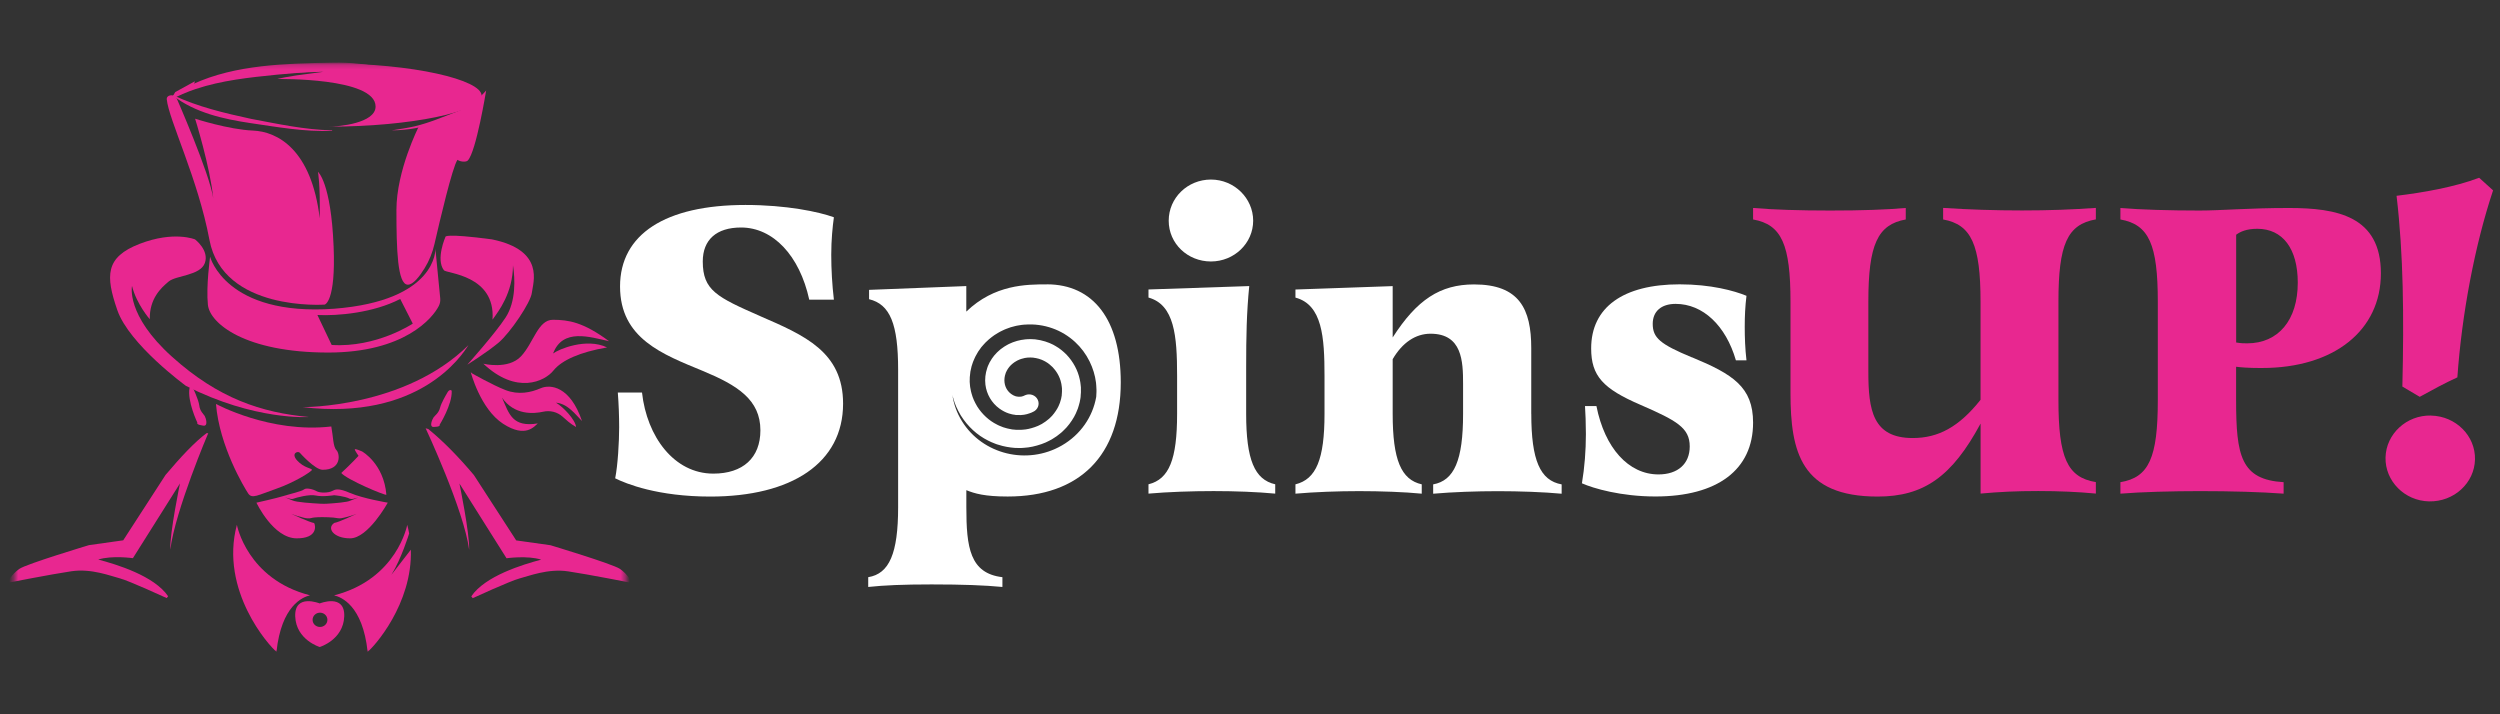
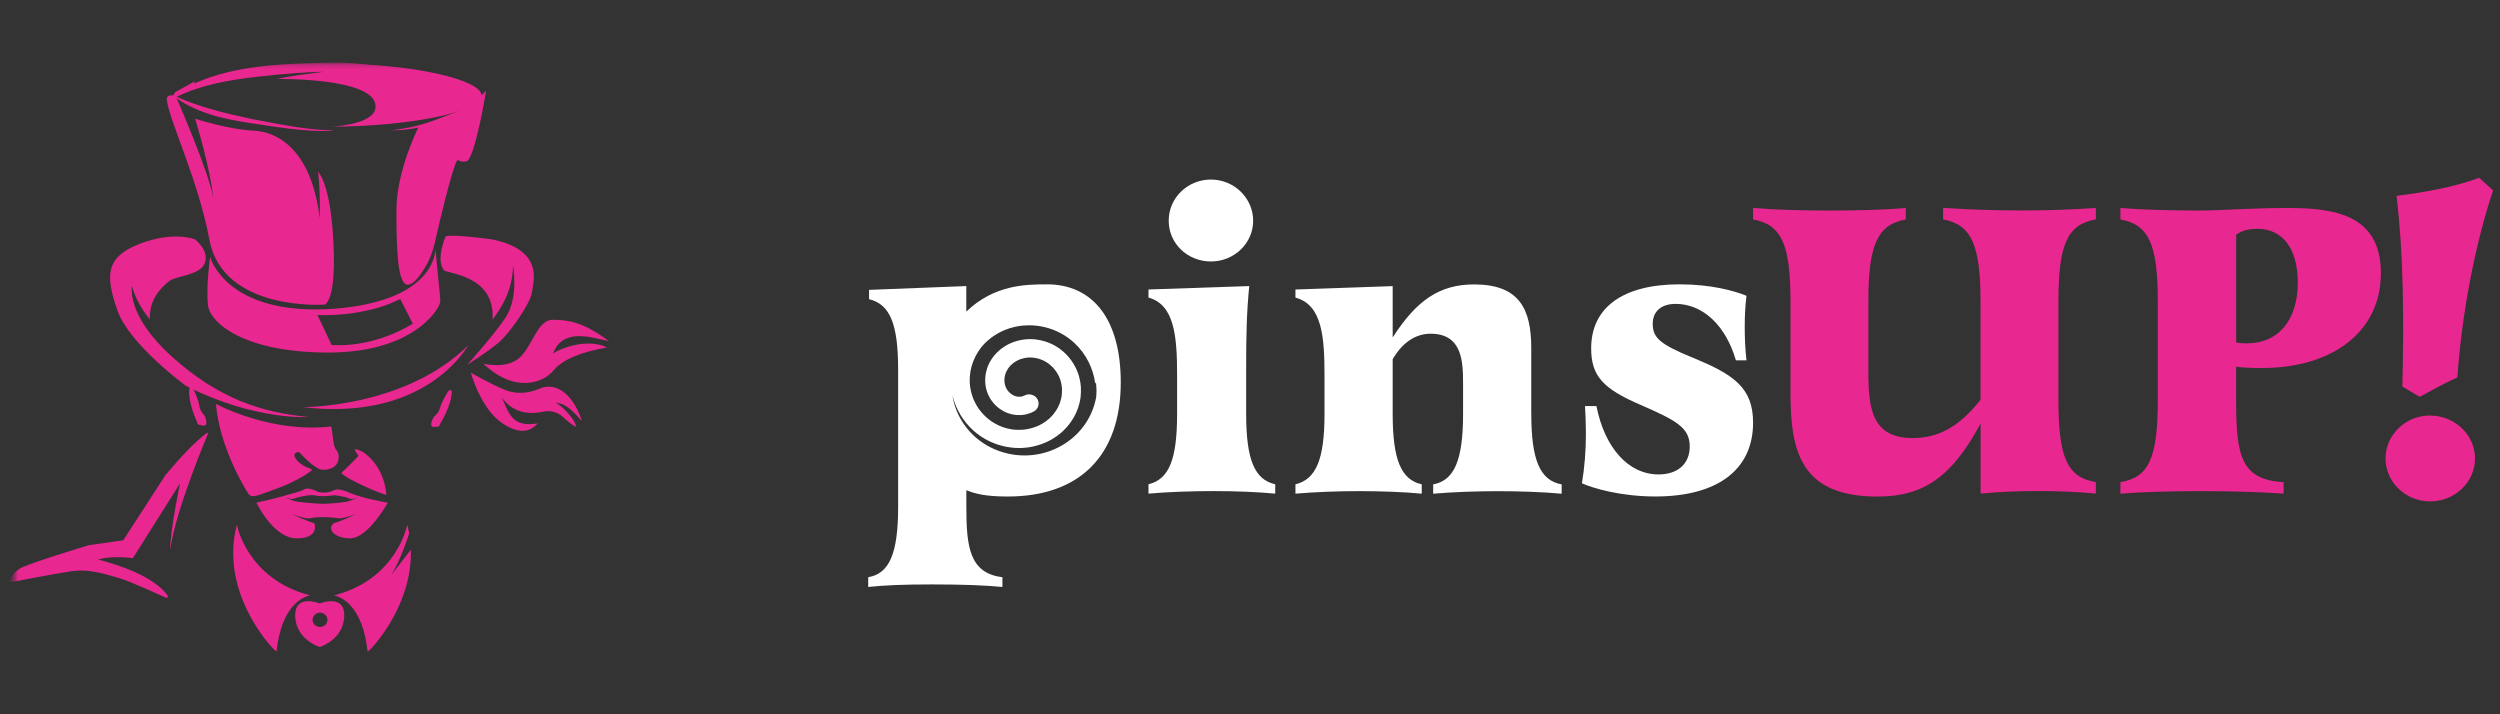
<svg xmlns="http://www.w3.org/2000/svg" height="160" id="spinsup" viewBox="0 0 560 160" width="560">
  <rect x="0" y="0" width="560" height="160" fill="#333333" stroke="none" />
  <defs>
    <style>
      .cls-1 {
        mask: url(#mask);
      }

      .cls-2 {
        fill: #e82790;
      }

      .cls-2, .cls-3 {
        stroke-width: 0px;
      }

      .cls-3 {
        fill: #fff;
      }
    </style>
    <mask height="132.37" id="mask" maskUnits="userSpaceOnUse" width="140.12" x="1.56" y="14.02">
      <g data-name="mask0 4410 205785" id="mask0_4410_205785">
        <path class="cls-3" d="M140.13,14.24H3.15v132.15h136.98V14.24Z" />
      </g>
    </mask>
  </defs>
  <g class="cls-1">
    <g>
      <path class="cls-2" d="M43.71,53.65s3.19,2.41,2.18,5.26c-1.01,2.85-6.45,2.75-8.12,4.16-1.68,1.41-4.3,3.79-4.22,8.44,0,0-2.97-3.38-3.98-7.46,0,0-1.44,6.5,8.95,15.85,10.39,9.35,20.03,12.53,30.68,13.51,0,0-12.13.87-27.57-6.99,0,0-12.69-9.25-15.35-16.95-2.66-7.7-2.72-11.87,5.01-14.85,7.72-2.98,12.44-.98,12.44-.98h0Z" />
      <path class="cls-2" d="M107.51,23.11c-1.4,1.02-3.11,1.5-4.67,2.25-1.59.68-3.19,1.35-4.83,1.95-3.26,1.29-6.75,1.86-10.26,1.89,1.72-.28,3.45-.51,5.12-.9,3.36-.79,6.54-2.19,9.76-3.4l1.21-.46c1.2-.48,2.5-.71,3.66-1.32h0Z" />
      <path class="cls-2" d="M86.9,15.34c-2.1.06-4.2,0-6.27.03-6.2.16-12.45.87-18.62,1.36-6.17.62-12.34,1.27-18.2,3.22-1.95.64-3.83,1.49-5.69,2.44,1.59-1.33,3.26-2.64,5.15-3.57,9.46-4.36,20.79-4.59,31.09-4.79,4.21-.13,8.43.46,12.54,1.31Z" />
      <path class="cls-2" d="M74.04,14.23c-4.44,0-8.69,1.93-12.57,2.23.07,0,10.97-.39,10.97-.39,0,0-.66.13-1.97.28-6.47.77-8.36,1.35-8.36,1.35,0,0,22.02-.39,22.02,6.16,0,3.75-8.27,4.5-10.41,4.51,18.35,0,34.16-3.39,34.16-6.95s-15.49-7.2-33.84-7.2Z" />
      <path class="cls-2" d="M43.66,18.21s-.31,1.05-.35,1.05-3.52,2.09-3.52,2.09l-1.5.87.97-1.6,4.39-2.41Z" />
      <path class="cls-2" d="M99.79,53.04s-2.24,5.06-.35,7.5c.51.72,11.6,1.04,10.88,11.06,1.4-1.92,4.55-6.01,4.59-12.17.48,3.04.68,8.09-1.64,11.67-2.32,3.58-8.59,10.59-8.59,10.59,0,0,4.52-2.84,7.03-4.96,2.52-2.12,7.19-8.97,7.43-11.17.24-2.2,3.04-9.48-8.95-11.94-10.78-1.43-10.41-.57-10.41-.57h0Z" />
      <path class="cls-2" d="M93.79,28.38s-4.99,9.81-4.99,18.67.24,16.64,2.52,16.72c1.21.04,2.68-1.87,3.79-3.68,1.04-1.69,1.78-3.54,2.22-5.46,1.18-5.18,4.01-17.2,5.14-18.83.64.46,1.93.56,2.32.15,1.88-1.96,4.11-15.68,4.11-15.68,0,0-4.11,5.33-15.09,8.1Z" />
      <path class="cls-2" d="M39.47,21.78s7.55,17.22,8.3,22.65c-.72-7.16-4.07-17.84-4.07-17.84,0,0,7.47,2.43,12.98,2.66,5.51.23,13.1,4.26,14.94,19.67.13-7.86-.4-10.43-.4-10.43,0,0,2.92,2.32,3.51,16.72.52,12.48-2,13.02-2,13.02,0,0-22.79,1.62-25.82-14.52-2.56-13.68-9.12-26.89-9.56-31.5-.08-.83,1.24-1.23,2.11-.44h0Z" />
      <path class="cls-2" d="M67.78,91.2s22.93.19,37.15-13.89c-1.51,2.41-11.1,16.97-37.15,13.89Z" />
      <path class="cls-2" d="M48.39,90.49s12.16,6.63,25.82,5.04c.44,2.3.38,4.53,1.16,5.31.77.77,1.2,4.42-3.12,4.39-1.71,0-5.11-3.83-5.11-3.83-.43-.44-2.05.13-.56,1.77,1.49,1.64,3.25,1.72,3.3,2.06.05.33-3.94,2.85-8.02,4.26-4.07,1.41-5.41,2.33-6.26,1.05s-6.46-10.54-7.22-20.05h0Z" />
      <path class="cls-2" d="M81.08,101.11s4.89,2.7,5.47,9.71c-.27.23-8.85-3.38-10.11-4.87,2.21-2.03,3.87-3.84,3.87-3.84,0,0-.92-1.3-.83-1.46.12-.19,1.59.46,1.59.46h0Z" />
-       <path class="cls-2" d="M95.34,95.93s8.57,18.29,9.75,27.22c.11-3.85-2.18-14.85-2.18-14.85l10.55,16.75s4.69-.67,7.77.31c-4.1,1.08-12.57,3.65-15.66,8.22l.32.41s8.47-3.9,10.49-4.42c2.02-.51,6.34-2.26,10.86-1.59,4.52.67,14.43,2.62,14.43,2.62,0,0-1.12-2.06-2.82-3.18-1.71-1.13-15.55-5.29-15.55-5.29l-7.67-1.08-9.48-14.64c-3.4-4.03-6.8-7.53-10.22-10.31l-.59-.17h0Z" />
      <path class="cls-2" d="M46.65,97.02s-7.34,17.17-8.51,26.11c-.11-3.85,2.18-14.85,2.18-14.85l-10.55,16.75s-4.69-.67-7.77.31c4.1,1.08,12.57,3.65,15.66,8.22l-.32.41s-8.47-3.9-10.49-4.42c-2.02-.51-6.34-2.26-10.86-1.59-4.52.67-14.43,2.62-14.43,2.62,0,0,1.12-2.06,2.82-3.18,1.71-1.13,15.55-5.29,15.55-5.29l7.67-1.08,9.48-14.64c3.4-4.03,6.56-7.41,9.19-9.36h.39,0Z" />
      <path class="cls-2" d="M53.06,117.55s2.24,12.17,16.38,15.8c-1.6.39-6.39,2.23-7.51,12.64-1.6-1.23-12.78-13.72-8.87-28.43Z" />
      <path class="cls-2" d="M108.26,81.47s5.59,1.39,8.44-1.65c2.85-3.03,3.78-8.22,7.19-8.19,3.41.03,6.68.46,12.54,4.8-4.23-.92-10.38-3.01-12.54,2.75,1.2-.92,7.4-3.59,12.09-1.36-6.05,1.05-10.15,2.85-12.04,5.21-1.89,2.36-8.23,5.47-15.68-1.57h0Z" />
      <path class="cls-2" d="M105.73,83.63s4.58,2.62,7.51,3.75c2.93,1.13,5.67.54,7.86-.41,2.18-.95,6.63-.46,9.27,7.34-1.46-1.44-3.17-3.88-5.83-4.11,1.62.95,4.34,3.8,4.5,5.45-1.37-.76-2.25-1.64-3.06-2.35-1.16-1.02-2.76-1.42-4.29-1.08-2.1.47-6.47.85-9.24-3.15,1.6,3.7,2.32,6.68,8.02,5.78-.72.57-2.66,3.39-7.77.08-5.11-3.31-7.25-11.56-7.25-11.56l.3.26h0Z" />
      <path class="cls-2" d="M43.18,86.81s1.32,2.76,1.46,4.03c.14,1.27.96,1.91,1.21,2.33.25.42.86,2.34-.31,2.18-1.37-.19-1.44-.48-1.33-.67,0,0-2.32-4.84-1.75-7.8.12-.4.73-.06.73-.06h0Z" />
      <path class="cls-2" d="M100.94,87.38c-.23-.03-.47.14-.64.41-.44.73-1.47,2.52-1.71,3.49-.3,1.24-1.15,1.78-1.44,2.17-.29.39-1.12,2.22,0,2.19,1.31-.03,1.41-.31,1.34-.51,0,0,2.82-4.52,2.69-7.53-.02-.15-.12-.22-.24-.23Z" />
      <path class="cls-2" d="M98.61,66.83l-1.08-11.08s.48,11.61-22.72,13.41c-24.28,1.73-27.75-11.65-27.75-11.65,0,0-.92,6.62-.49,10.77.43,4.15,8.31,10.69,26.95,10.69,17.04,0,23.41-7.72,24.78-10.45.26-.52.37-1.11.31-1.69h0ZM74.29,77.26l-3.19-6.7c4.57.23,12.57-.49,18.55-3.59l2.81,5.52s-8.11,5.43-18.17,4.78h0Z" />
      <path class="cls-2" d="M71.62,135.17s-5.7-2.31-5.49,2.93c.21,5.24,5.49,6.83,5.49,6.83,0,0,5.27-1.59,5.49-6.83.21-5.24-5.49-2.93-5.49-2.93ZM71.68,140.44c-.92,0-1.66-.71-1.66-1.6s.74-1.6,1.66-1.6,1.66.71,1.66,1.6-.74,1.6-1.66,1.6Z" />
      <path class="cls-2" d="M78.47,110.45c-2.74-1.21-3.38-.82-4.13-.44-.74.39-2.64.47-3.44.01-.8-.46-2.32-.81-2.8-.39-.48.42-3.08,1-4.67,1.5-1.6.49-5.99,1.47-5.99,1.47,0,0,3.76,7.98,9.01,7.99,4.59.02,4.31-2.69,3.92-3.43-.94-.11-5.13-2.06-5.13-2.06.74.3,1.85.65,2.79.87.55.14,1.11.22,1.67.08.79-.24,2.55-.21,2.55-.21,0,0,2.35,0,3.43.24.51.09,1.05-.03,1.55-.16.93-.23,1.91-.52,2.65-.82,0,0-4.04,1.92-4.99,2.03-1.8,1.16-.17,3.46,3.53,3.46,4.06,0,8.44-7.99,8.44-7.99,0,0-5.65-.95-8.39-2.16h0ZM78.53,112.12c-.64.4-3.78.62-5.26.71-.51.03-1.01.03-1.52,0-1.67-.09-5.41-.31-6.27-.75-.64-.23-1.65-.69-1.65-.69.33.13.81.25,1.22.35.17.04.34.04.52.02.89-.34,3.77-1.08,5.13-.77,1.6.36,4.13-.06,4.13-.06,0,0,2.43.19,3.51.79.23.07.49.08.73.03.41-.09.89-.22,1.22-.35,0,0-1.14.53-1.77.73h0Z" />
      <path class="cls-2" d="M87.7,128.7c2.18-3.47,3.94-9.16,3.95-9.21-.12-.64-.26-1.29-.43-1.93,0,0-2.24,12.17-16.38,15.8,1.6.39,6.39,2.23,7.51,12.64,1.39-1.07,10.06-10.68,9.68-22.87l-4.33,5.59h0Z" />
      <path class="cls-2" d="M74.41,29.31c-6.16.25-12.26-.85-18.34-1.74-6.07-.91-12.36-2.32-17.26-6.1l.07-.1c5.51,2.58,11.42,3.96,17.38,5.26,5.99,1.12,12.01,2.45,18.14,2.56,0,0,0,.12,0,.12h0Z" />
    </g>
  </g>
-   <path class="cls-3" d="M170.33,70.83c-9.76-4.28-12.91-5.8-12.91-12.26,0-4.85,3.05-7.61,8.57-7.61,7.19,0,13.11,6.27,15.28,16.16h5.52c-.39-3.33-.59-6.75-.59-10.08s.3-6.27.59-8.37c-3.35-1.23-10.64-2.76-19.81-2.76-17.94,0-28.09,6.56-28.09,18.25s9.56,15.21,18.53,18.92c7.79,3.23,12.91,6.46,12.91,13.31,0,6.18-3.94,9.7-10.55,9.7-8.77,0-14.88-8.27-15.97-18.16h-5.42c.2,2.57.3,5.23.3,7.8,0,3.23-.3,8.46-.89,11.41,2.46,1.23,9.56,4.09,21.29,4.09,18.23,0,29.76-7.51,29.76-20.82,0-11.6-8.67-15.3-18.53-19.58h0Z" />
-   <path class="cls-3" d="M234.49,63.7c-4.52,0-11.73.01-18.04,6.1v-5.72l-21.78.85v2.09c4.73,1.14,6.51,5.61,6.51,15.78v30.8c0,10.36-1.97,14.92-6.7,15.69v2.19c3.55-.38,7.79-.57,14.19-.57,7,0,11.92.19,15.87.57v-2.19c-7.29-.86-8.08-6.65-8.08-15.69v-3.8c1.87.76,4.14,1.42,9.26,1.42,16.16,0,25.33-9.22,25.33-25.57,0-13.97-6.11-21.96-16.56-21.96h0ZM245.5,85.65c.03.21.05.45.06.71,0,.12.02.25.02.37l.03.56c0,.1,0,.2,0,.3v.17c-.02.36-.03.71-.05,1.06,0,.05-.01.1-.02.15-.78,4.36-3.45,8.38-7.71,10.83-7.73,4.45-17.73,2.01-22.35-5.45-1.16-1.87-1.86-3.88-2.15-5.91.05.27.12.54.22.82.32,1.21.85,2.41,1.66,3.79l.02.03.02.03c1.53,2.43,3.63,4.36,6.08,5.58.5.27.99.46,1.42.63.14.05.27.11.41.16l.24.08c.14.04.28.08.42.12.46.14.99.3,1.55.39.07.01.15.03.22.04.22.05.5.1.83.13l.88.09c.29.02.54.02.77.02h.72l.59-.04c1.23-.07,2.51-.34,3.92-.83l.87-.34.07-.03c.23-.1.44-.21.62-.3.07-.04.15-.08.25-.13l.42-.22.05-.03c.11-.06.22-.13.32-.2l.8-.52.91-.71c.1-.08.19-.15.28-.24l.39-.38c.05-.06.11-.11.17-.17.14-.14.3-.29.46-.47l.55-.67.06-.07c.83-1.1,1.41-2.13,1.78-3.15l.13-.31.18-.58c.02-.07.04-.13.06-.2.05-.17.12-.39.18-.67l.13-.68c.06-.29.08-.54.09-.73,0-.05,0-.1,0-.12.07-.48.06-.92.05-1.3,0-.12,0-.25,0-.37v-.15l-.02-.15c-.02-.13-.03-.25-.04-.38-.04-.35-.08-.75-.19-1.19-.42-2.05-1.46-3.99-3-5.61l-.06-.06c-.63-.61-1.41-1.3-2.38-1.84-.34-.22-.67-.37-.94-.49-.1-.04-.19-.09-.29-.13l-.21-.09c-.13-.05-.27-.1-.4-.14-.07-.02-.14-.05-.22-.08l-.28-.1-1.08-.28-.86-.14c-.11-.02-.21-.03-.32-.05l-.42-.02c-.07,0-.13,0-.2-.01-.13,0-.27-.02-.4-.02l-.76.03c-.09,0-.23,0-.4.03l-.33.05c-.07.01-.13.02-.2.03-.12.02-.24.03-.37.05l-.92.21-.95.31-.74.32c-.15.07-.38.17-.63.33-.05.03-.09.06-.14.08-.25.14-.55.32-.87.57-.03.02-.07.05-.1.07-.1.07-.2.14-.29.21l-.43.38c-.28.23-.49.46-.64.64-.04.04-.08.09-.12.13-.21.2-.35.4-.43.52l-.3.4-.38.63c-.08.12-.2.31-.3.58-.02.05-.04.1-.07.14-.09.19-.21.44-.3.75-.42,1.22-.56,2.51-.41,3.75.26,2.14,1.4,4.09,3.13,5.35.71.51,1.41.87,2.12,1.1.2.07.38.11.51.14l.32.08c.1.02.21.04.33.05h.03c.08.01.15.03.22.04l.2.04h.2c.07,0,.13,0,.19,0h.05c.93.05,1.81-.09,2.63-.4.28-.08.48-.19.62-.26l.1-.04c1.08-.46,1.56-1.68,1.08-2.71-.48-1.04-1.74-1.5-2.81-1.04l-.11.05c-.09.04-.17.08-.24.11l-.15.06c-.25.1-.55.15-.88.13-.08,0-.15,0-.23-.01-.08-.02-.17-.03-.25-.04-.01,0-.03,0-.04,0-.11-.03-.2-.05-.29-.07l-.08-.03c-.27-.08-.58-.25-.91-.49-.38-.28-1.28-1.08-1.46-2.55-.08-.66,0-1.36.24-2.03l.04-.14s.04-.09.07-.14c.05-.11.1-.21.15-.32.04-.06.08-.12.1-.17l.15-.26.17-.23c.04-.06.09-.12.13-.18h0c.08-.1.17-.19.25-.28.05-.06.13-.14.14-.15l.41-.36s.05-.04.08-.06c.07-.05.15-.11.22-.16l.08-.06c.06-.05.2-.13.33-.2.08-.05.16-.09.24-.14l.05-.03s.04-.02.06-.03l.49-.22.38-.13.76-.2s.1-.01.15-.02c.1-.01.19-.03.28-.04l.19-.03c.06,0,.11,0,.14,0l.48-.02c.06,0,.11,0,.17.01.1,0,.2.01.29.02h.19s.02.01.02.01c.05.01.11.02.15.03l.47.07.66.16.16.06c.09.04.19.07.29.1.06.02.11.04.17.06.11.06.23.11.35.16.16.07.33.15.4.2l.18.11c.54.29,1.06.76,1.5,1.18.71.75,1.61,1.99,1.93,3.63l.03.14c.04.15.07.38.09.62.01.12.03.25.04.37,0,.12,0,.23,0,.35,0,.26.01.5-.02.71-.02.12-.02.24-.03.37,0,.06,0,.11,0,.14l-.15.78c-.01.06-.04.16-.08.27-.03.1-.06.2-.09.3l-.07.25-.13.32c-.23.64-.62,1.32-1.2,2.09l-.44.54c-.08.08-.16.16-.24.24-.08.08-.16.15-.21.21l-.24.23s-.06.05-.09.07l-.67.53-.72.47s-.07.05-.1.07l-.28.14c-.1.05-.2.1-.29.15-.11.06-.22.11-.33.16l-.7.27c-1.01.35-1.9.54-2.7.58l-.41.03h-.33c-.11,0-.22,0-.32,0-.14,0-.28,0-.38,0l-.86-.08h-.07s-.18-.04-.27-.06c-.13-.03-.26-.05-.41-.08-.28-.04-.61-.14-.98-.25-.12-.04-.24-.07-.37-.11-.12-.05-.25-.1-.37-.15-.35-.13-.67-.26-.92-.4l-.11-.06c-1.73-.85-3.3-2.29-4.41-4.05-.62-1.05-1.01-1.94-1.23-2.79l-.04-.13c-.1-.29-.16-.66-.23-1.04-.02-.14-.05-.28-.08-.42-.02-.17-.03-.35-.05-.52l-.05-.61.02-1.04.12-1.09c0-.06.01-.12.02-.18l.14-.62c.04-.18.08-.36.12-.54l.26-.8c.02-.05.04-.11.06-.16.02-.05.03-.09.05-.14l.26-.6c.08-.17.15-.35.24-.52l.6-1.06.71-1c.14-.16.28-.32.42-.48l.18-.2c.14-.16.28-.32.39-.42l.13-.12c.39-.37.75-.71,1.11-.97l.24-.18c.15-.11.3-.23.45-.33l.79-.49c.29-.19.67-.37,1.06-.56.12-.06.24-.12.36-.17l.04-.02c.1-.05.26-.11.42-.17l.99-.36,1.02-.27c.17-.05.33-.09.44-.1h.04c.13-.03.27-.05.4-.07.43-.07.83-.14,1.18-.15h.09c2.09-.17,4.23.12,6.21.83,1.84.65,3.59,1.71,5.06,3.07,1.32,1.22,2.42,2.68,3.24,4.35.74,1.51,1.23,3.13,1.42,4.66v.08s.02,0,.02,0Z" />
+   <path class="cls-3" d="M234.49,63.7c-4.52,0-11.73.01-18.04,6.1v-5.72l-21.78.85v2.09c4.73,1.14,6.51,5.61,6.51,15.78v30.8c0,10.36-1.97,14.92-6.7,15.69v2.19c3.55-.38,7.79-.57,14.19-.57,7,0,11.92.19,15.87.57v-2.19c-7.29-.86-8.08-6.65-8.08-15.69v-3.8c1.87.76,4.14,1.42,9.26,1.42,16.16,0,25.33-9.22,25.33-25.57,0-13.97-6.11-21.96-16.56-21.96h0ZM245.5,85.65c.03.21.05.45.06.71,0,.12.02.25.02.37l.03.56c0,.1,0,.2,0,.3v.17c-.02.36-.03.71-.05,1.06,0,.05-.01.1-.02.15-.78,4.36-3.45,8.38-7.71,10.83-7.73,4.45-17.73,2.01-22.35-5.45-1.16-1.87-1.86-3.88-2.15-5.91.05.27.12.54.22.82.32,1.21.85,2.41,1.66,3.79l.02.03.02.03c1.53,2.43,3.63,4.36,6.08,5.58.5.27.99.46,1.42.63.14.05.27.11.41.16l.24.08c.14.04.28.08.42.12.46.14.99.3,1.55.39.07.01.15.03.22.04.22.05.5.1.83.13l.88.09c.29.02.54.02.77.02h.72l.59-.04c1.23-.07,2.51-.34,3.92-.83l.87-.34.07-.03c.23-.1.44-.21.62-.3.07-.04.15-.08.25-.13l.42-.22.05-.03c.11-.06.22-.13.32-.2l.8-.52.91-.71c.1-.08.19-.15.28-.24l.39-.38c.05-.06.11-.11.17-.17.14-.14.3-.29.46-.47l.55-.67.06-.07c.83-1.1,1.41-2.13,1.78-3.15l.13-.31.18-.58c.02-.07.04-.13.06-.2.05-.17.12-.39.18-.67l.13-.68c.06-.29.08-.54.09-.73,0-.05,0-.1,0-.12.07-.48.06-.92.05-1.3,0-.12,0-.25,0-.37v-.15l-.02-.15c-.02-.13-.03-.25-.04-.38-.04-.35-.08-.75-.19-1.19-.42-2.05-1.46-3.99-3-5.61l-.06-.06c-.63-.61-1.41-1.3-2.38-1.84-.34-.22-.67-.37-.94-.49-.1-.04-.19-.09-.29-.13l-.21-.09c-.13-.05-.27-.1-.4-.14-.07-.02-.14-.05-.22-.08l-.28-.1-1.08-.28-.86-.14c-.11-.02-.21-.03-.32-.05l-.42-.02c-.07,0-.13,0-.2-.01-.13,0-.27-.02-.4-.02l-.76.03c-.09,0-.23,0-.4.03l-.33.05c-.07.01-.13.02-.2.03-.12.02-.24.03-.37.05l-.92.21-.95.31-.74.32c-.15.07-.38.17-.63.33-.05.03-.09.06-.14.08-.25.14-.55.32-.87.57-.03.02-.07.05-.1.07-.1.07-.2.14-.29.21l-.43.38c-.28.23-.49.46-.64.64-.04.04-.08.09-.12.13-.21.2-.35.4-.43.52l-.3.4-.38.63c-.08.12-.2.31-.3.58-.02.05-.04.1-.07.14-.09.19-.21.44-.3.75-.42,1.22-.56,2.51-.41,3.75.26,2.14,1.4,4.09,3.13,5.35.71.51,1.41.87,2.12,1.1.2.07.38.11.51.14l.32.08c.1.02.21.04.33.05h.03c.08.01.15.03.22.04l.2.04h.2c.07,0,.13,0,.19,0h.05c.93.05,1.81-.09,2.63-.4.28-.08.48-.19.62-.26l.1-.04c1.08-.46,1.56-1.68,1.08-2.71-.48-1.04-1.74-1.5-2.81-1.04l-.11.05c-.09.04-.17.08-.24.11l-.15.06c-.25.1-.55.15-.88.13-.08,0-.15,0-.23-.01-.08-.02-.17-.03-.25-.04-.01,0-.03,0-.04,0-.11-.03-.2-.05-.29-.07l-.08-.03c-.27-.08-.58-.25-.91-.49-.38-.28-1.28-1.08-1.46-2.55-.08-.66,0-1.36.24-2.03l.04-.14s.04-.09.07-.14c.05-.11.1-.21.15-.32.04-.06.08-.12.1-.17l.15-.26.17-.23c.04-.06.09-.12.13-.18h0c.08-.1.17-.19.25-.28.05-.06.13-.14.14-.15l.41-.36s.05-.04.08-.06c.07-.05.15-.11.22-.16l.08-.06c.06-.05.2-.13.33-.2.08-.05.16-.09.24-.14l.05-.03s.04-.02.06-.03l.49-.22.38-.13.76-.2s.1-.01.15-.02c.1-.01.19-.03.28-.04l.19-.03c.06,0,.11,0,.14,0l.48-.02c.06,0,.11,0,.17.01.1,0,.2.01.29.02h.19s.02.01.02.01c.05.01.11.02.15.03l.47.07.66.16.16.06c.09.04.19.07.29.1.06.02.11.04.17.06.11.06.23.11.35.16.16.07.33.15.4.2l.18.11c.54.29,1.06.76,1.5,1.18.71.75,1.61,1.99,1.93,3.63l.03.14c.04.15.07.38.09.62.01.12.03.25.04.37,0,.12,0,.23,0,.35,0,.26.01.5-.02.71-.02.12-.02.24-.03.37,0,.06,0,.11,0,.14l-.15.78c-.01.06-.04.16-.08.27-.03.1-.06.2-.09.3l-.07.25-.13.32c-.23.64-.62,1.32-1.2,2.09l-.44.54c-.08.08-.16.16-.24.24-.08.08-.16.15-.21.21l-.24.23s-.06.05-.09.07l-.67.53-.72.47s-.07.05-.1.07l-.28.14c-.1.05-.2.1-.29.15-.11.06-.22.11-.33.16l-.7.27c-1.01.35-1.9.54-2.7.58l-.41.03h-.33c-.11,0-.22,0-.32,0-.14,0-.28,0-.38,0l-.86-.08h-.07s-.18-.04-.27-.06c-.13-.03-.26-.05-.41-.08-.28-.04-.61-.14-.98-.25-.12-.04-.24-.07-.37-.11-.12-.05-.25-.1-.37-.15-.35-.13-.67-.26-.92-.4l-.11-.06c-1.73-.85-3.3-2.29-4.41-4.05-.62-1.05-1.01-1.94-1.23-2.79l-.04-.13c-.1-.29-.16-.66-.23-1.04-.02-.14-.05-.28-.08-.42-.02-.17-.03-.35-.05-.52l-.05-.61.02-1.04.12-1.09c0-.06.01-.12.02-.18l.14-.62c.04-.18.08-.36.12-.54l.26-.8c.02-.05.04-.11.06-.16.02-.05.03-.09.05-.14l.26-.6c.08-.17.15-.35.24-.52l.6-1.06.71-1c.14-.16.28-.32.42-.48c.14-.16.28-.32.39-.42l.13-.12c.39-.37.75-.71,1.11-.97l.24-.18c.15-.11.3-.23.45-.33l.79-.49c.29-.19.67-.37,1.06-.56.12-.06.24-.12.36-.17l.04-.02c.1-.05.26-.11.42-.17l.99-.36,1.02-.27c.17-.05.33-.09.44-.1h.04c.13-.03.27-.05.4-.07.43-.07.83-.14,1.18-.15h.09c2.09-.17,4.23.12,6.21.83,1.84.65,3.59,1.71,5.06,3.07,1.32,1.22,2.42,2.68,3.24,4.35.74,1.51,1.23,3.13,1.42,4.66v.08s.02,0,.02,0Z" />
  <path class="cls-3" d="M279.14,92.7v-10.46c0-6.94.1-12.17.69-18.16l-22.57.76v1.81c5.81,1.62,6.41,8.56,6.41,17.49v8.56c0,10.17-1.77,14.64-6.41,15.78v2.09c4.24-.38,9.76-.57,14.59-.57s9.76.19,13.8.57v-2.09c-4.63-1.04-6.51-5.51-6.51-15.78Z" />
  <path class="cls-3" d="M271.25,58.57c5.22,0,9.46-4.09,9.46-9.13s-4.24-9.22-9.46-9.22-9.46,4.09-9.46,9.22,4.24,9.13,9.46,9.13Z" />
  <path class="cls-3" d="M343,92.7v-14.73c0-8.75-2.66-14.26-12.81-14.26-7.59,0-12.81,3.42-18.23,11.88v-11.5l-21.78.76v1.81c6.01,1.61,6.51,8.84,6.51,17.59v8.46c0,10.17-1.87,14.64-6.51,15.78v2.09c4.34-.38,9.56-.57,14.29-.57s10.15.19,14,.57v-2.09c-4.63-1.04-6.51-5.51-6.51-15.78v-12.26c2.17-3.71,5.13-5.7,8.48-5.7,7.1,0,7.29,6.18,7.29,11.22v6.75c0,10.36-1.97,14.92-6.7,15.78v2.09c4.34-.38,9.76-.57,14.49-.57s10.25.19,14.29.57v-2.09c-4.83-.86-6.8-5.42-6.8-15.78h0Z" />
  <path class="cls-3" d="M378.98,80.05c-7.1-2.95-8.77-4.37-8.77-7.51,0-2.76,1.87-4.47,5.13-4.47,6.11,0,11.24,4.85,13.5,12.64h2.37c-.3-2.57-.39-5.13-.39-7.51s.1-4.56.39-6.94c-2.76-1.14-7.98-2.57-14.98-2.57-12.62,0-19.81,5.13-19.81,14.35,0,6.18,2.66,9.03,11.04,12.64,8.08,3.52,11.04,5.13,11.04,9.32,0,3.9-2.66,6.27-7,6.27-6.7,0-12.03-5.89-13.9-15.31h-2.56c.1,1.23.2,4.18.2,6.27,0,3.71-.3,7.51-.89,11.03,2.56,1.14,8.77,2.95,16.46,2.95,13.9,0,21.88-5.99,21.88-16.54,0-7.99-4.53-10.84-13.7-14.64h0Z" />
  <path class="cls-2" d="M435.26,46.59v2.57c6.31,1.14,8.38,5.61,8.38,18.44v21.96c-4.83,6.08-9.46,8.56-15.18,8.56-8.97,0-9.95-6.27-9.95-14.83v-15.69c0-12.83,2.07-17.3,8.38-18.44v-2.57c-4.63.38-9.66.57-16.95.57-6.9,0-12.62-.19-17.25-.57v2.57c6.41,1.14,8.38,5.61,8.38,18.44v20.44c0,13.21,2.37,23.19,19.52,23.19,10.35,0,16.66-4.47,23.06-16.35v15.68c4.24-.38,7.89-.57,12.91-.57,4.53,0,8.97.19,12.91.57v-2.57c-6.41-1.04-8.38-5.51-8.38-18.35v-22.06c0-12.83,1.97-17.3,8.38-18.44v-2.57c-5.42.38-10.55.57-16.56.57s-11.83-.19-17.64-.57h0Z" />
  <path class="cls-2" d="M506.71,82.43c16.06,0,26.61-8.37,26.61-21.2s-9.86-14.64-20.6-14.64c-9.17,0-15.08.57-20.01.57-6.7,0-13.21-.19-17.74-.57v2.57c6.41,1.14,8.38,5.61,8.38,18.44v22.06c0,12.83-1.97,17.3-8.38,18.35v2.57c4.64-.38,11.63-.57,17.84-.57,7,0,13.61.19,18.72.57v-2.57c-9.56-.57-10.64-5.89-10.64-18.35v-7.51c.69.1,2.46.29,5.82.29h0ZM500.9,52.58c.89-.66,2.27-1.33,4.73-1.33,5.72,0,9.07,4.47,9.07,12.07,0,8.37-4.34,13.59-11.34,13.59-.79,0-1.28,0-2.46-.19v-24.14h0Z" />
  <path class="cls-2" d="M544.55,93.08c-5.48-.12-10.07,4.11-10.19,9.4-.12,5.28,4.27,9.71,9.74,9.83,5.59.12,10.18-4.11,10.3-9.39.12-5.28-4.27-9.71-9.85-9.83Z" />
  <path class="cls-2" d="M550.45,84.54c.98-14.04,3.87-29.51,8-41.9l-3.12-2.82c-5.53,2.1-12.57,3.32-18.5,4.04,1.55,13.14,1.67,26.99,1.3,42.73l3.89,2.3c2.78-1.53,5.55-3.05,8.43-4.36h0Z" />
</svg>